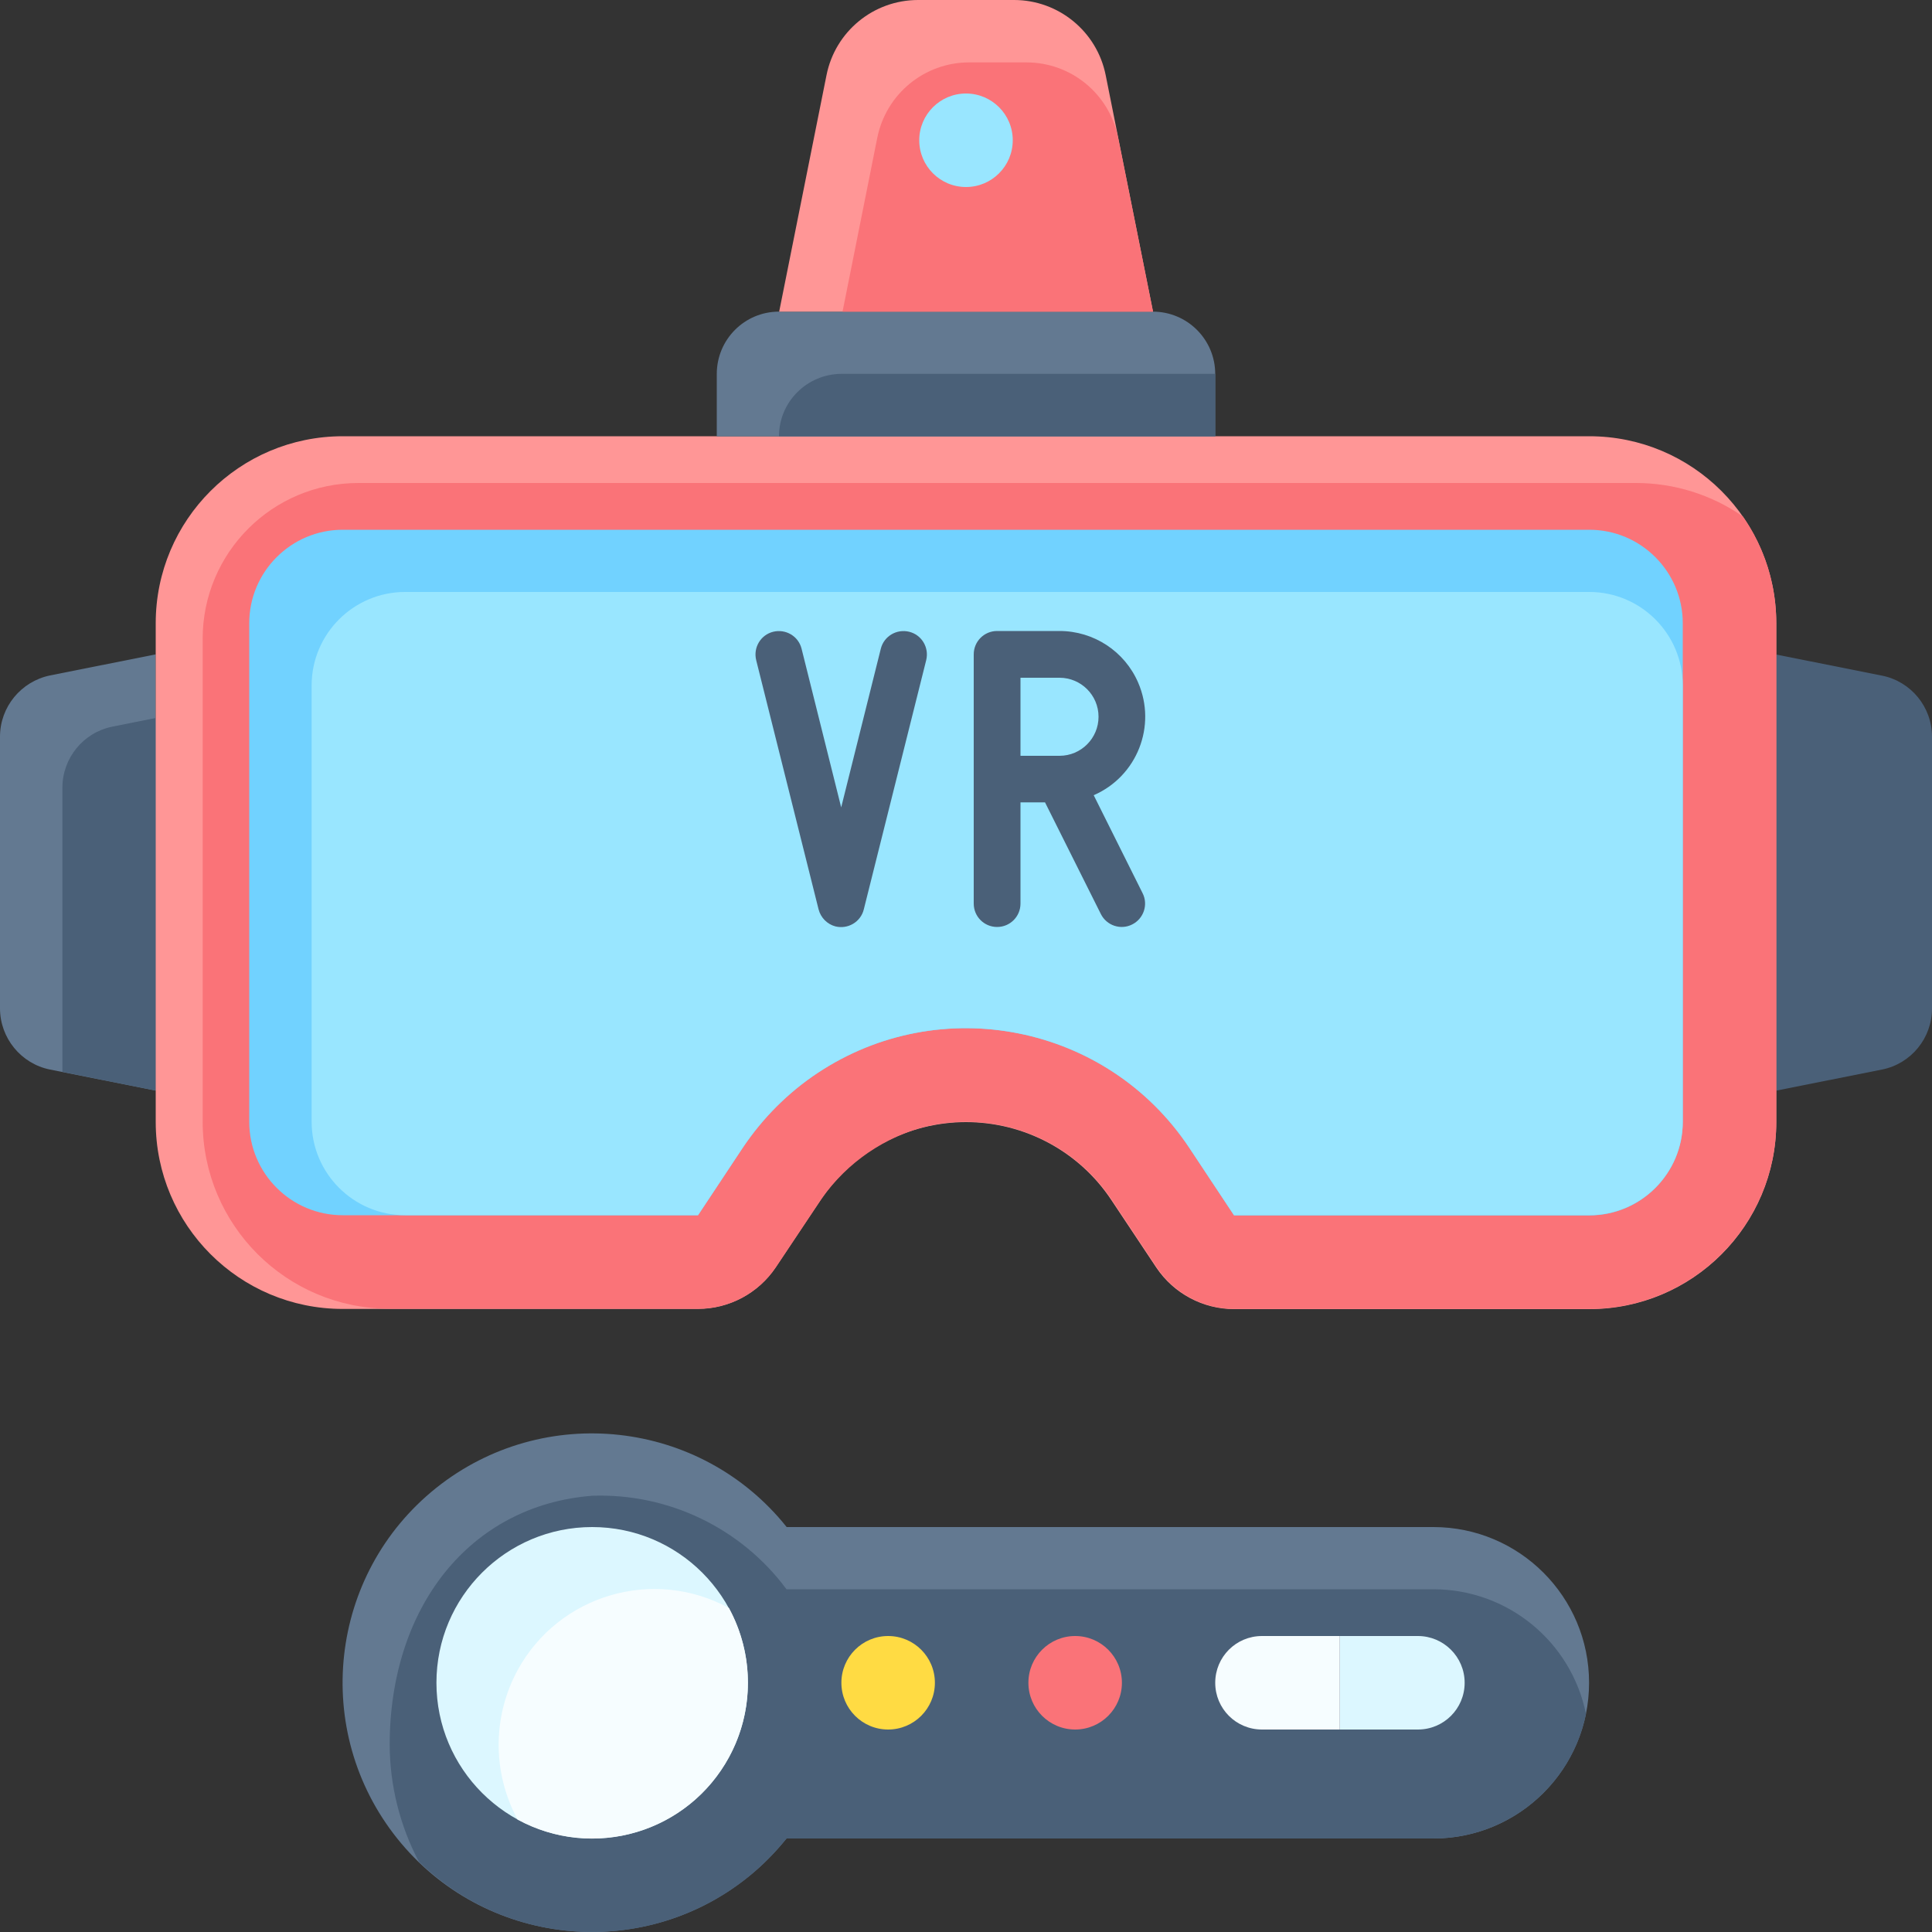
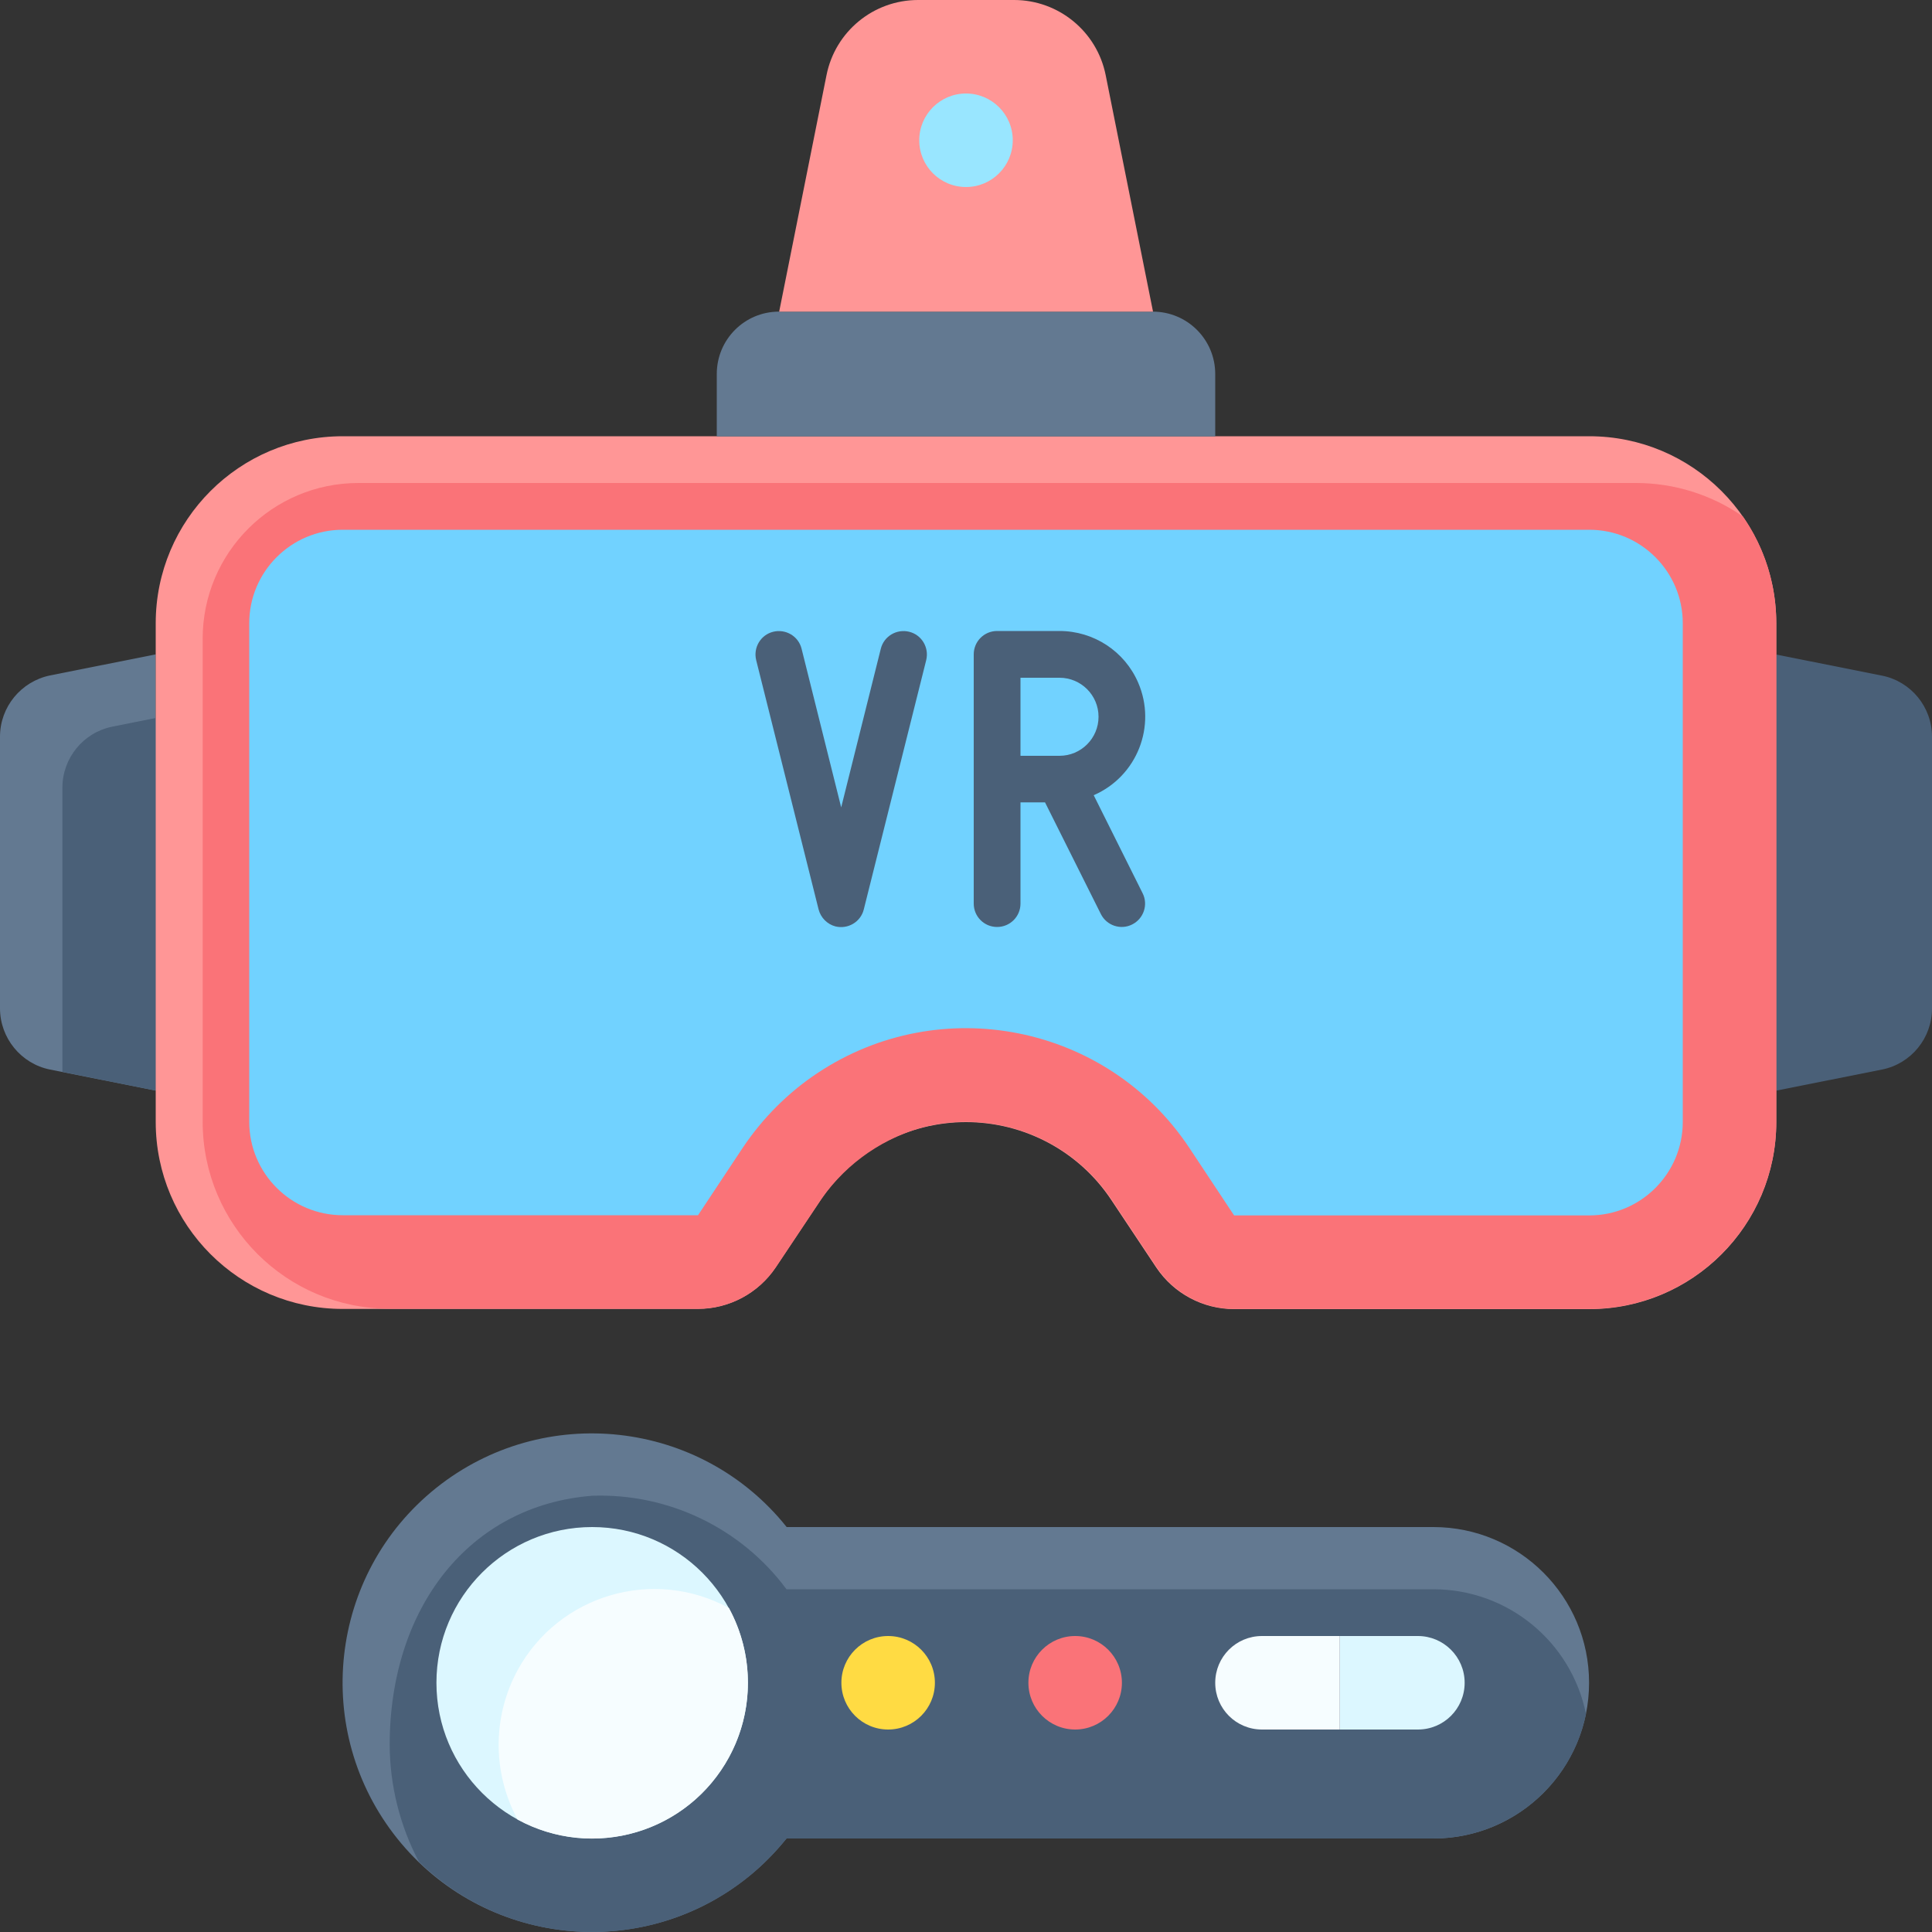
<svg xmlns="http://www.w3.org/2000/svg" id="Flat" x="0px" y="0px" width="100px" height="100px" viewBox="0 0 100 100" style="enable-background:new 0 0 100 100;" xml:space="preserve">
  <rect x="0" y="0" width="100" height="100" fill="#333333" stroke="none" />
  <style type="text/css">	.st0{fill:#4A6078;}	.st1{fill:#637991;}	.st2{fill:#FF9696;}	.st3{fill:#FA7378;}	.st4{fill:#71D2FF;}	.st5{fill:#99E6FF;}	.st6{fill:#FFDB43;}	.st7{fill:#DCF7FF;}	.st8{fill:#F6FDFF;}</style>
  <path class="st0" d="M91.94,56.45l5.47-1.09c1.51-0.3,2.59-1.63,2.59-3.16V38.13c0-1.54-1.09-2.86-2.59-3.16l-5.47-1.09V56.45z" />
  <path class="st1" d="M2.59,55.36l5.47,1.09V33.87l-5.47,1.09C1.09,35.27,0,36.59,0,38.13v14.06C0,53.73,1.09,55.06,2.59,55.36 L2.59,55.36z" />
  <path class="st0" d="M3.23,55.48l4.84,0.97V37.16l-2.25,0.45c-1.51,0.3-2.59,1.63-2.59,3.16L3.23,55.48z" />
  <path class="st2" d="M82.26,22.58H17.74c-5.34,0-9.68,4.33-9.68,9.68v25.81c0,5.34,4.33,9.68,9.68,9.68h18.38 c1.62,0,3.13-0.81,4.03-2.15l2.33-3.49c1.68-2.52,4.5-4.03,7.52-4.03c3.02,0,5.85,1.51,7.52,4.03l2.33,3.5 c0.9,1.34,2.41,2.15,4.03,2.15h18.38c5.34,0,9.68-4.33,9.68-9.68V32.26C91.94,26.91,87.6,22.58,82.26,22.58L82.26,22.58z" />
  <path class="st3" d="M91.94,58.07V32.26c0-1.98-0.6-3.91-1.73-5.53C88.58,25.6,86.65,25,84.68,25H18.55c-4.45,0-8.06,3.61-8.06,8.06 v25c0,5.34,4.33,9.68,9.68,9.68h15.96c1.62,0,3.13-0.81,4.03-2.15l2.14-3.21c1.24-1.93,3.13-3.35,5.34-4 c3.75-1.02,7.74,0.48,9.9,3.71l2.33,3.5c0.9,1.35,2.41,2.16,4.02,2.16h18.38C87.6,67.74,91.94,63.41,91.94,58.07z" />
  <path class="st4" d="M63.87,62.9l-2.32-3.5c-4.25-6.38-12.87-8.1-19.25-3.85c-1.53,1.02-2.83,2.33-3.85,3.85l-2.32,3.5H17.74 c-2.67,0-4.84-2.17-4.84-4.84V32.26c0-2.67,2.17-4.84,4.84-4.84h64.52c2.67,0,4.84,2.17,4.84,4.84v25.81c0,2.67-2.17,4.84-4.84,4.84 H63.87z" />
-   <path class="st5" d="M63.87,62.9l-2.32-3.5c-4.25-6.38-12.87-8.1-19.25-3.85c-1.53,1.02-2.83,2.33-3.85,3.85l-2.32,3.5H20.97 c-2.67,0-4.84-2.17-4.84-4.84V35.48c0-2.67,2.17-4.84,4.84-4.84h61.29c2.67,0,4.84,2.17,4.84,4.84v22.58c0,2.67-2.17,4.84-4.84,4.84 H63.87z" />
  <path class="st0" d="M42.37,47.07l-3.23-12.9c-0.16-0.65,0.23-1.31,0.88-1.47c0.65-0.16,1.31,0.23,1.47,0.88l2.05,8.21l2.05-8.21 c0.16-0.65,0.82-1.04,1.47-0.88c0.65,0.16,1.04,0.82,0.88,1.47l-3.23,12.9c-0.16,0.65-0.82,1.04-1.47,0.88 C42.82,47.84,42.48,47.5,42.37,47.07L42.37,47.07z" />
  <path class="st0" d="M56.61,41.16c2.25-0.98,3.27-3.59,2.3-5.83c-0.7-1.62-2.3-2.67-4.07-2.67h-3.23c-0.67,0-1.21,0.54-1.21,1.21 v12.9c0,0.67,0.54,1.21,1.21,1.21s1.21-0.54,1.21-1.21v-5.24h1.27l2.89,5.78c0.3,0.6,1.03,0.84,1.62,0.54 c0.6-0.3,0.84-1.03,0.54-1.62L56.61,41.16z M52.82,35.08h2.02c1.11,0,2.02,0.9,2.02,2.02c0,1.11-0.9,2.02-2.02,2.02h-2.02V35.08z" />
  <path class="st1" d="M40.32,16.13h19.35c1.78,0,3.23,1.44,3.23,3.23v3.23l0,0H37.1l0,0v-3.23C37.1,17.57,38.54,16.13,40.32,16.13z" />
-   <path class="st0" d="M40.32,22.58H62.9v-3.23H43.55C41.77,19.36,40.32,20.8,40.32,22.58z" />
  <path class="st2" d="M52.49,0h-4.97c-2.31,0-4.29,1.63-4.74,3.89l-2.45,12.24h19.35L57.23,3.89C56.78,1.63,54.79,0,52.49,0z" />
-   <path class="st3" d="M53.13,3.23h-2.97c-2.31,0-4.29,1.63-4.75,3.89l-1.8,9.01h16.07L58.39,9.7l-0.52-2.58 C57.42,4.86,55.44,3.23,53.13,3.23L53.13,3.23z" />
  <circle class="st5" cx="50" cy="7.26" r="2.42" />
  <path class="st1" d="M40.71,79.03c-4.45-5.56-12.57-6.46-18.14-2.01c-5.56,4.45-6.46,12.57-2.01,18.14 c4.45,5.56,12.57,6.46,18.14,2.01c0.74-0.59,1.41-1.27,2.01-2.01h33.48c4.45,0,8.06-3.61,8.06-8.06c0-4.45-3.61-8.06-8.06-8.06 H40.71z" />
  <path class="st0" d="M21.68,96.36c5.1,4.96,13.26,4.83,18.21-0.27c0.29-0.3,0.56-0.61,0.82-0.93h33.48c3.83,0,7.14-2.7,7.9-6.45 c-0.77-3.76-4.07-6.45-7.9-6.45H40.71c-2.35-3.17-6.12-4.98-10.06-4.84c-6.35,0.5-10.48,5.78-10.48,12.9 C20.18,92.43,20.7,94.5,21.68,96.36z" />
  <circle class="st6" cx="45.97" cy="87.1" r="2.42" />
  <circle class="st3" cx="55.65" cy="87.1" r="2.42" />
  <circle class="st7" cx="30.65" cy="87.1" r="8.06" />
  <path class="st8" d="M25.81,90.32c0,1.35,0.34,2.67,0.98,3.86c3.91,2.13,8.81,0.69,10.94-3.22c1.31-2.41,1.31-5.32,0-7.73 c-3.91-2.13-8.81-0.69-10.94,3.22C26.14,87.65,25.81,88.97,25.81,90.32z" />
  <path class="st8" d="M65.32,84.68c-1.34,0-2.42,1.08-2.42,2.42s1.08,2.42,2.42,2.42h4.03v-4.84H65.32z" />
  <path class="st7" d="M73.39,84.68h-4.03v4.84h4.03c1.34,0,2.42-1.08,2.42-2.42S74.72,84.68,73.39,84.68z" />
</svg>